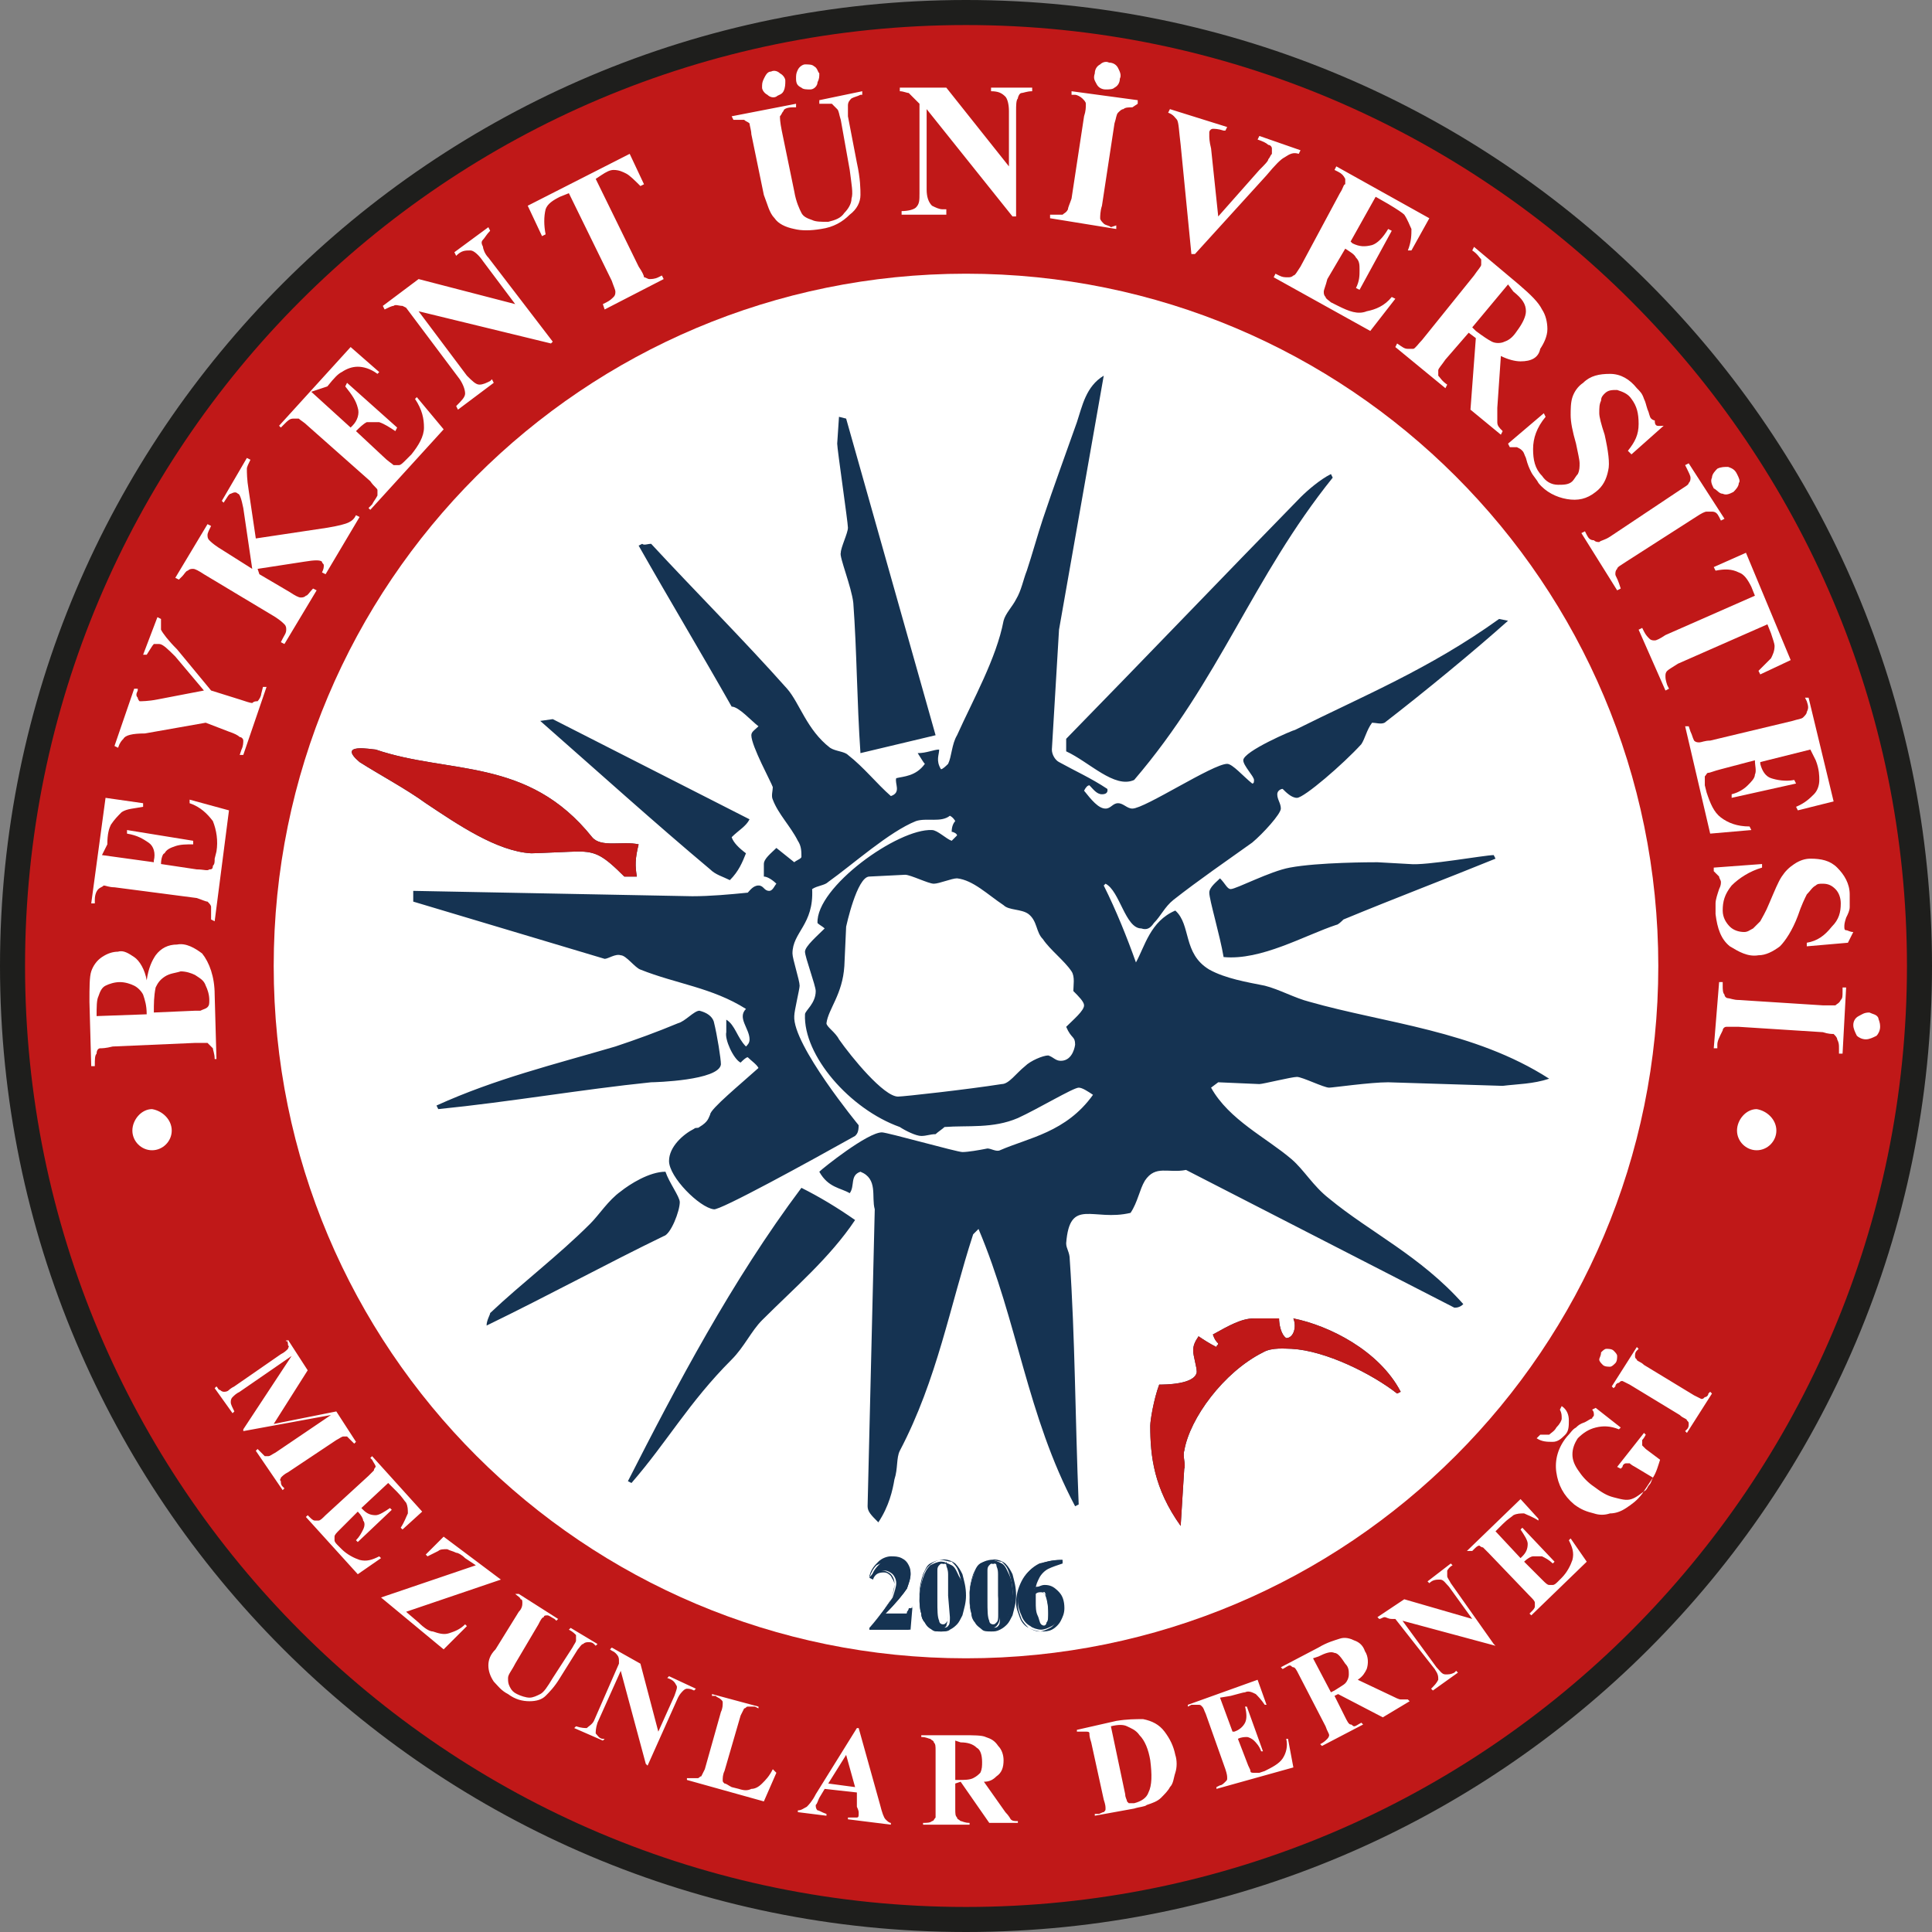
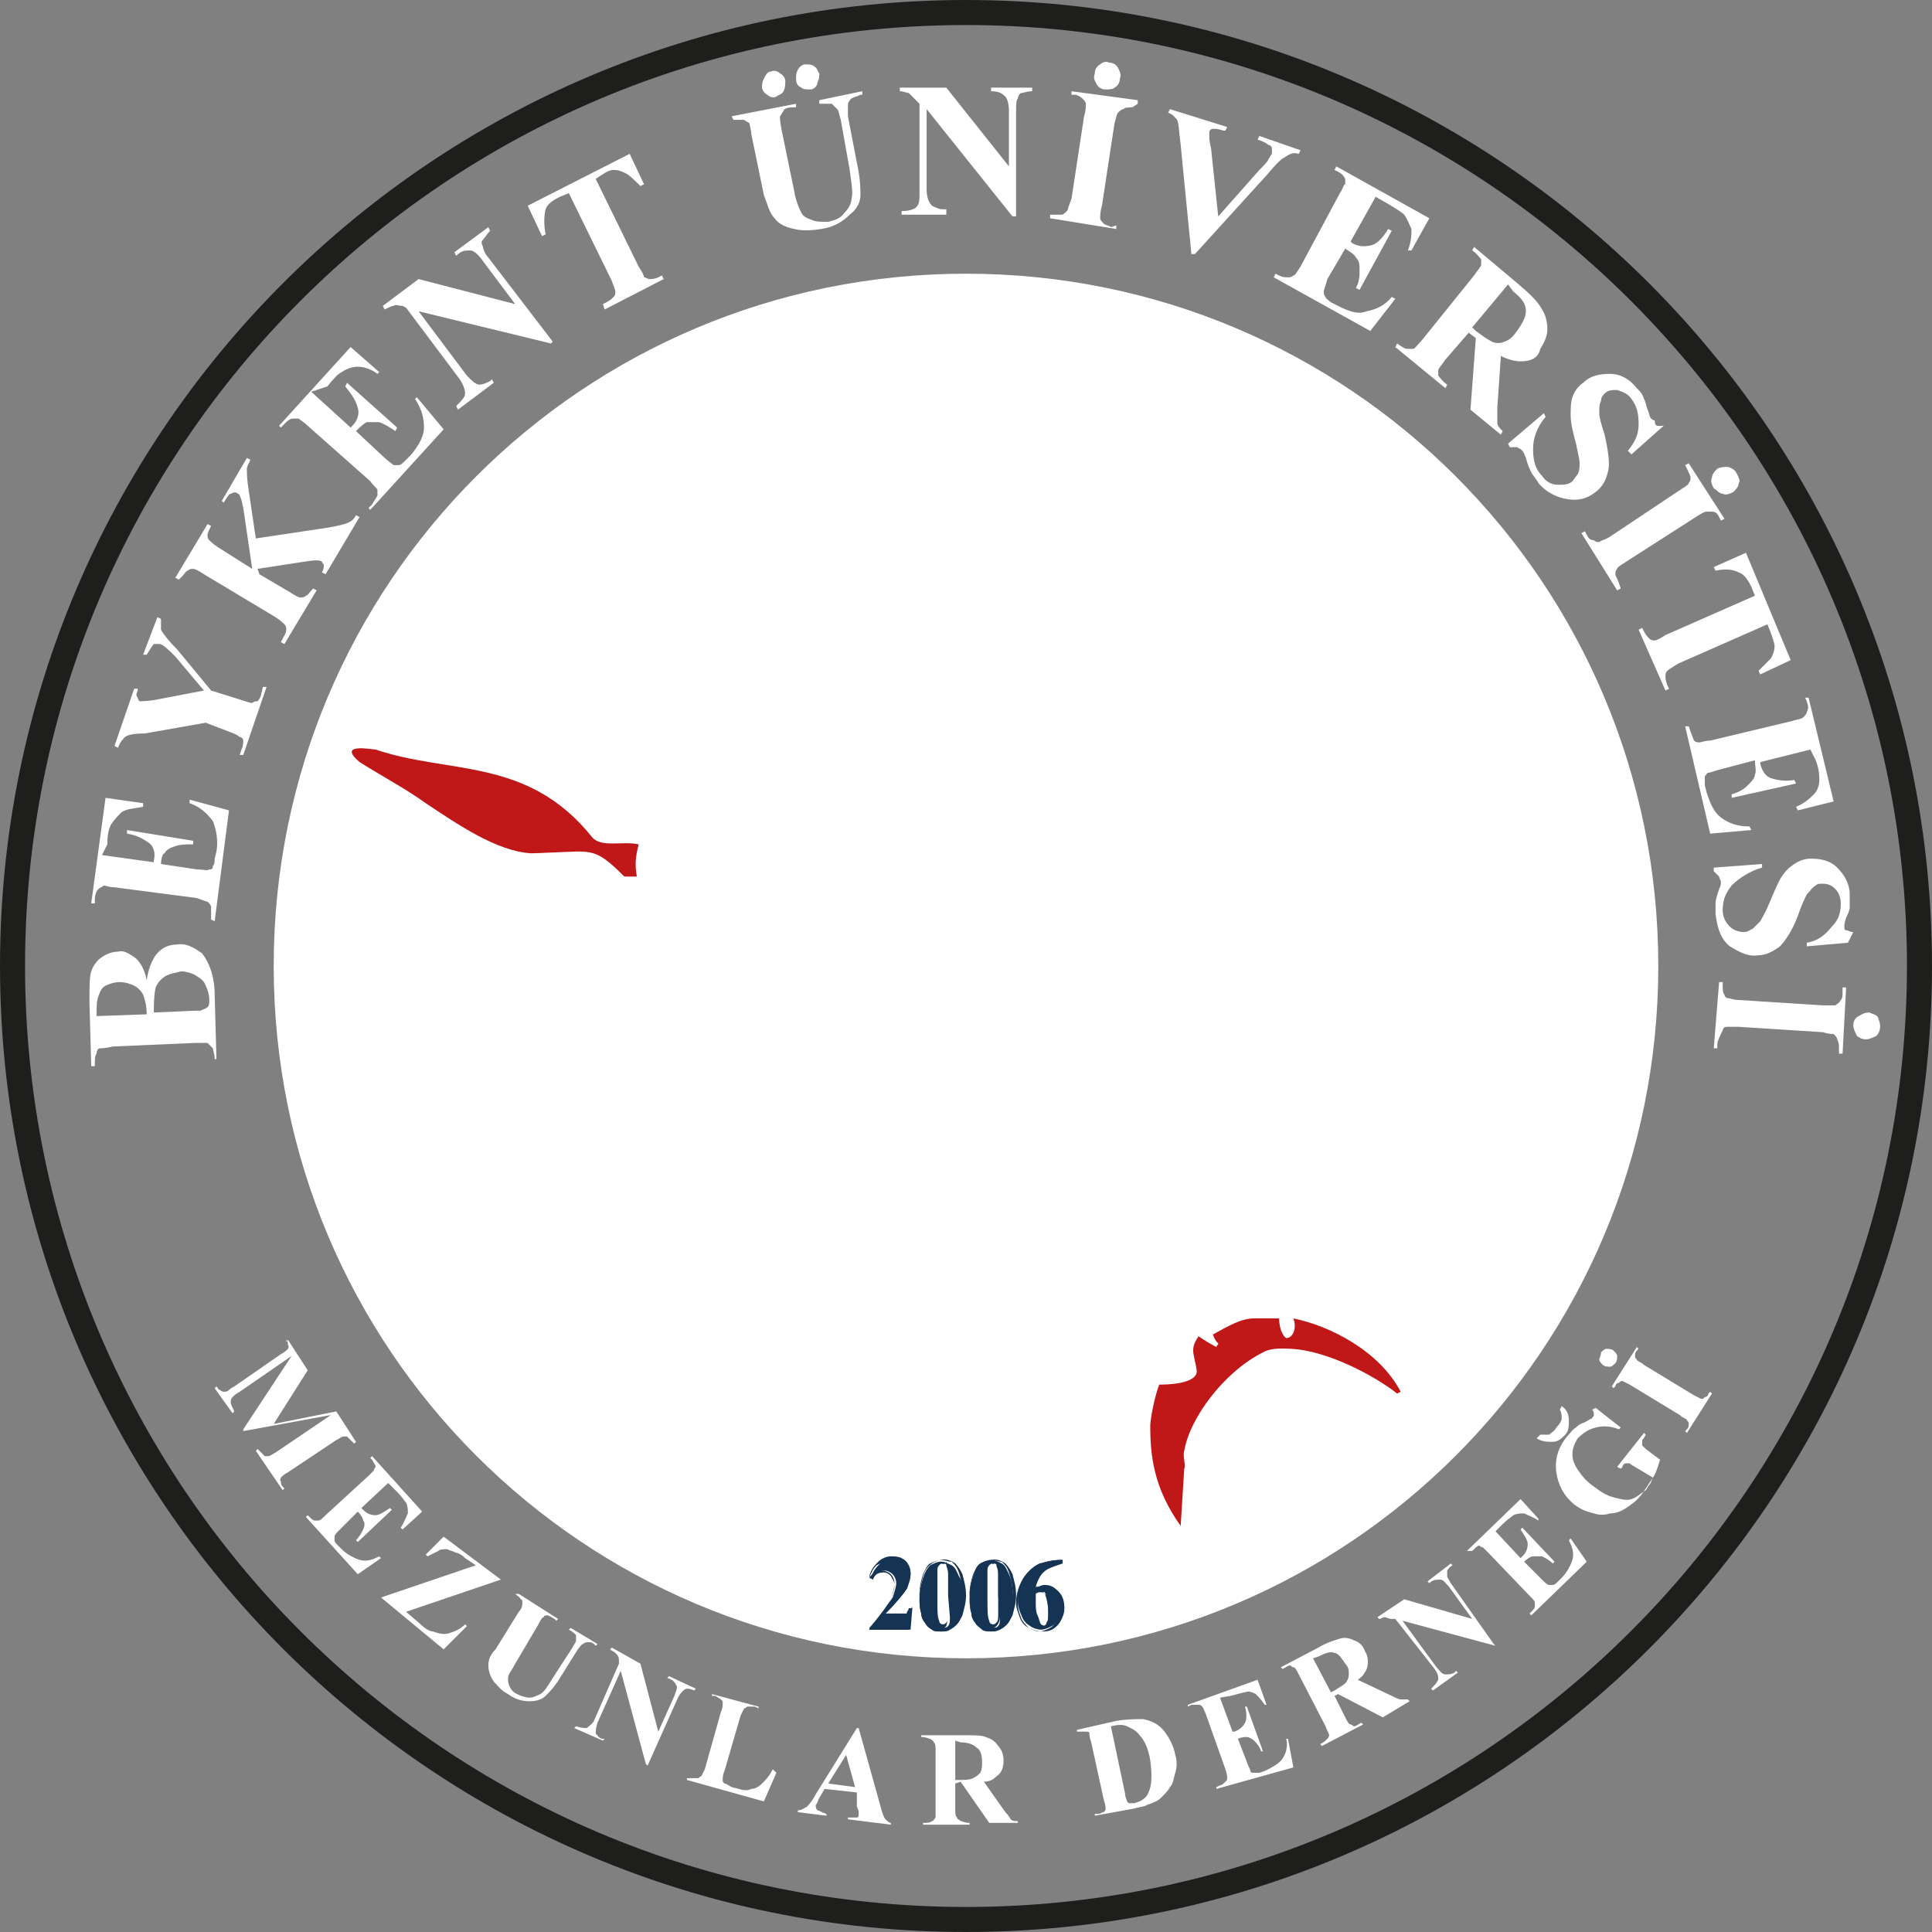
<svg xmlns="http://www.w3.org/2000/svg" version="1.1" id="Layer_1" x="0" y="0" viewBox="0 0 108 108" xml:space="preserve">
  <rect x="0" y="0" width="108" height="108" fill="#808080" stroke="none" />
  <style>.st0{fill:#c01818}.st1{fill:#fff}.st3{fill:#153352}</style>
-   <path class="st0" d="M.9 54C.9 24.7 24.7.9 54 .9s53.1 23.8 53.1 53.1-23.8 53.1-53.1 53.1S.9 83.3.9 54" />
  <path class="st1" d="M15.3 54c0-21.4 17.3-38.7 38.7-38.7 21.4 0 38.7 17.3 38.7 38.7 0 21.4-17.3 38.7-38.7 38.7-21.4 0-38.7-17.3-38.7-38.7m-7.1.8c.1-.7.3-1.1.5-1.4.3-.4.7-.6 1.2-.6.5-.1 1 .2 1.4.5.4.5.7 1.3.7 2.3l.1 3.6H12c0-.3-.1-.5-.1-.6l-.3-.3h-.7l-4.6.2c-.4.1-.6.1-.7.1-.1 0-.2.1-.2.3-.1.1-.1.3-.1.7h-.2L5 56c0-.8 0-1.4.1-1.7.1-.3.3-.6.6-.8.3-.2.6-.3.9-.3.3-.1.6.1.9.3.3.2.6.7.7 1.3m0 1.9c0-.5-.1-.8-.2-1.1-.1-.2-.3-.4-.5-.5-.2-.1-.5-.2-.8-.2-.3 0-.6.1-.8.2-.2.1-.3.3-.4.6-.1.2-.1.6-.1 1.1l2.8-.1zm.4-.1l2.3-.1h.3c.2-.1.3-.1.4-.2.1-.1.1-.2.1-.4 0-.3-.1-.6-.2-.8-.1-.3-.3-.4-.6-.6-.2-.1-.5-.2-.8-.2-.3.1-.6.1-.9.3-.3.2-.4.4-.5.6-.1.5-.1.9-.1 1.4m-2.9-8.8l2.9.4v-.1c.1-.4 0-.8-.3-1-.3-.2-.6-.4-1.2-.5v-.2l3.7.6v.2c-.4 0-.7 0-1 .1-.3.1-.5.2-.6.4-.1 0-.2.3-.2.6l2 .3c.4 0 .6.1.7 0 .1 0 .2 0 .2-.2.1-.1.1-.2.1-.4l.1-.4c.1-.6 0-1.2-.2-1.7-.3-.4-.7-.8-1.3-1v-.2l2.2.6-.8 6.2-.2-.1v-.7c0-.1-.1-.2-.2-.3-.1 0-.3-.1-.6-.2l-4.6-.6c-.3 0-.5-.1-.6-.1-.1.1-.2.1-.3.2-.1.1-.2.3-.2.6v.2h-.2l.8-5.9 2.1.3v.2c-.5.1-.9.1-1.2.3-.2.2-.4.4-.6.7-.1.2-.2.5-.2 1.1l-.3.6zm3.1-13.3l.2.1v.6c.1.2.4.6.9 1.1l1.9 2.3 1.6.5c.3.1.6.2.7.2.1-.1.2-.1.3-.1.1-.1.2-.3.2-.4l.1-.4h.2l-1.3 3.8h-.2l.1-.3c.1-.2.1-.4.1-.5 0-.1-.1-.2-.2-.2-.1-.1-.3-.2-.6-.3l-1.3-.5-3.4.6c-.7 0-1.1.1-1.2.3-.1.1-.2.2-.3.5l-.2-.1 1.1-3.2h.2v.1c-.1.2-.1.3 0 .4 0 .1.1.2.1.2.1 0 .5 0 1-.1l2.6-.5-1.6-1.9c-.4-.4-.7-.7-.9-.7h-.3c-.1.1-.2.3-.4.6H8l.8-2.1zm5.5-4.4l4-.6c.6-.1 1-.2 1.2-.3.2-.1.3-.2.4-.4l.2.1-1.9 3.2-.2-.1c.1-.2.1-.3.1-.4 0-.1-.1-.1-.1-.2-.1-.1-.4-.1-1 0l-2.6.4.1.3 1.7 1c.3.2.5.3.6.3.1 0 .2 0 .3-.1.1 0 .2-.2.4-.4l.2.1-1.8 3-.2-.1.1-.2c.1-.2.2-.3.2-.5 0-.1 0-.2-.1-.3-.1-.1-.2-.2-.5-.4l-4-2.4c-.3-.2-.5-.3-.6-.3-.1 0-.2 0-.3.1-.1 0-.2.2-.3.3l-.2.2-.2-.1 1.8-3 .2.1c-.1.2-.2.4-.2.5 0 .1 0 .2.1.3.1.1.2.2.5.4l1.9 1.2-.5-3.4c-.1-.5-.2-.8-.3-.8-.1-.1-.2-.1-.4 0-.1 0-.2.2-.4.5l-.1-.1 1.4-2.4.2.1c-.1.2-.2.4-.2.5 0 .2 0 .6.1 1.2l.4 2.7z" />
  <path class="st1" d="M17.4 21.9l2.2 2 .1-.1c.3-.3.4-.7.3-1-.1-.4-.3-.7-.7-1.2l.1-.2 2.8 2.5-.1.2c-.3-.2-.6-.4-.9-.5h-.7c-.2.1-.4.3-.6.5l1.5 1.4c.3.3.5.4.6.5h.3c.1 0 .2-.1.4-.3l.3-.3c.4-.5.7-1 .7-1.5s-.1-1-.5-1.6l.1-.1 1.5 1.8-4.1 4.5-.1-.1.2-.2c.1-.2.2-.3.3-.5v-.3c0-.1-.2-.2-.4-.5l-3.5-3.1c-.2-.2-.4-.3-.5-.4h-.3c-.2 0-.3.1-.5.3l-.2.2-.1-.1 4-4.4 1.6 1.4-.1.1c-.4-.3-.8-.4-1.1-.4-.3 0-.6.1-.9.3-.2.1-.4.3-.8.8l-.9.3zm6-6.3l5.4 1.4-1.8-2.4c-.2-.3-.5-.6-.7-.6-.3 0-.5 0-.8.3l-.1-.2 1.9-1.4.1.2c-.2.2-.3.4-.4.5-.1.1-.1.2 0 .4 0 .1.1.4.3.6l3.6 4.7-.1.1-7.4-1.8 2.7 3.6c.3.3.5.5.7.5.2 0 .4-.1.6-.2l.1-.1.1.2-2 1.5-.1-.2c.3-.3.5-.5.5-.7 0-.2-.1-.5-.3-.8l-3-4-.2-.1c-.2 0-.4-.1-.5 0-.1 0-.3.1-.5.2l-.1-.2 2-1.5zm11.8-7l.8 1.7-.2.1c-.3-.3-.6-.6-.8-.7-.2-.1-.4-.2-.7-.2-.2 0-.4.1-.7.3l-.3.2 2.4 4.9c.2.3.3.5.3.6.1 0 .2.1.3.1.1 0 .3 0 .5-.1l.2-.1.1.2-3.3 1.7-.1-.3.2-.1c.2-.1.3-.2.4-.3.1-.1.1-.2.1-.3 0-.1-.1-.3-.2-.6l-2.4-4.9-.5.2c-.4.2-.7.4-.8.7-.1.4-.1.9 0 1.4l-.2.1-.8-1.7 5.7-2.9zm5.7-2.1l3.6-.7V6h-.2c-.3 0-.5.1-.5.2-.1.1-.1.2-.2.3 0 .1 0 .3.1.8l.7 3.4c.1.6.3 1 .4 1.2.1.2.3.3.6.4.2.1.5.1.9.1.4-.1.7-.2.9-.5.2-.2.4-.5.4-.8.1-.3 0-.8-.1-1.6L47 6.7c-.1-.3-.1-.5-.2-.6l-.3-.3h-.7v-.2l2.4-.5v.2h-.1c-.2.1-.3.1-.5.2-.1.1-.2.2-.2.4v.6l.5 2.6c.2.9.2 1.5.2 1.8 0 .4-.2.8-.6 1.1-.4.4-.9.7-1.6.8-.6.1-1.1.1-1.5 0-.5-.1-.9-.3-1.1-.6-.3-.3-.4-.8-.6-1.3L42 7.5c0-.2-.1-.5-.1-.6-.1-.1-.2-.1-.3-.2H41l-.1-.2zM43.1 4c.2-.1.4 0 .5.1.2.1.3.3.3.4 0 .2 0 .4-.1.6-.1.2-.3.2-.4.3-.2.1-.4 0-.5-.1-.2-.1-.3-.3-.3-.4 0-.2 0-.3.1-.5s.2-.4.4-.4m1.9-.4c.2 0 .4 0 .5.1.2.1.2.3.3.4 0 .2 0 .3-.1.5 0 .2-.2.4-.4.4s-.4 0-.5-.1c-.2-.1-.3-.2-.3-.5 0-.2 0-.3.1-.5s.3-.3.4-.3m7.9 1.3l3.5 4.4V6.2c0-.4-.1-.7-.2-.8-.2-.2-.4-.3-.8-.3v-.2h2.3v.2c-.3 0-.5.1-.6.1-.1 0-.2.2-.2.3-.1.1-.1.4-.1.7v5.9h-.2l-4.8-6v4.5c0 .4.1.7.3.9.2.1.4.2.6.2h.2v.3h-2.5v-.2c.4 0 .7-.1.8-.2.2-.2.2-.4.2-.8v-5l-.2-.2-.4-.4c-.1 0-.3-.1-.5-.1v-.2h2.6zm9.5 7.7v.2l-3.7-.6V12h.7c.1-.1.2-.1.3-.3 0-.1.1-.3.2-.6l.7-4.6c.1-.3.1-.5.1-.7 0-.1-.1-.2-.2-.3-.1-.1-.3-.2-.4-.2h-.2v-.2l3.7.5v.2l-.3.2c-.2 0-.4 0-.5.1-.1 0-.2.1-.3.2-.1.1-.1.3-.2.6l-.7 4.6c-.1.3-.1.6-.1.7 0 .1.1.2.2.3.1.1.3.1.4.2l.3-.1zM62 3.5c.2 0 .4.1.5.3.1.2.2.4.1.6 0 .2-.1.4-.3.5-.1.1-.3.1-.5.1s-.4-.1-.5-.3c-.1-.2-.2-.3-.1-.6 0-.2.1-.4.3-.5.1-.1.3-.2.5-.1m10.7 4.9l-.1.2c-.3-.1-.5 0-.8.2-.2.1-.5.4-1 1l-4 4.4h-.2L66 8.1c-.1-.8-.1-1.2-.2-1.4-.1-.1-.2-.3-.5-.4l.1-.2 3.2 1-.1.2h-.1c-.3-.1-.5-.1-.6-.1-.1 0-.2.1-.2.2v.2c0 .1 0 .3.1.7l.4 3.8 2.3-2.6c.3-.3.5-.5.5-.6.1-.1.1-.2.2-.3v-.3c0-.1-.1-.2-.2-.2-.1-.1-.3-.2-.6-.3l.1-.2 2.3.8zm4.2 2.6l-1.4 2.5.1.1c.4.2.7.2 1.1.1.3-.1.6-.4.9-.9l.2.1-1.8 3.3-.2-.1c.2-.4.2-.7.2-1 0-.3 0-.5-.2-.7-.1-.2-.3-.3-.6-.5l-1 1.7c-.1.4-.2.6-.2.7 0 .1 0 .2.1.3 0 .1.2.2.3.3l.4.2c.6.3 1.1.5 1.6.3.5-.1 1-.3 1.4-.8l.2.1-1.4 1.8-5.4-3 .1-.2.2.1c.2.1.3.1.5.1.1 0 .2 0 .3-.1.1 0 .2-.2.4-.5l2.2-4.1c.2-.3.2-.5.3-.5V10c-.1-.2-.2-.3-.4-.4l-.2-.1.1-.2 5.2 2.9-1 1.8h-.2c.2-.5.2-.9.2-1.2-.1-.2-.2-.5-.4-.8-.1-.1-.4-.3-.9-.6l-.7-.4zm5.2 7.6l-1.3 1.5c-.2.3-.4.5-.4.6v.3c.1.1.2.3.5.5l-.1.2-2.8-2.3.1-.2c.3.2.4.3.6.3h.3c.1 0 .3-.3.5-.5l2.9-3.6c.2-.3.4-.5.4-.6v-.3c-.1-.1-.2-.3-.5-.5l.1-.2 2.5 2.1c.7.6 1.1 1 1.3 1.4.2.3.3.7.3 1.1 0 .4-.2.8-.4 1.1-.1.5-.5.7-1.1.7-.3 0-.7-.1-1.1-.3l-.2 2.9v.8c0 .2.1.3.3.5l-.1.2-1.7-1.4.3-4-.4-.3zm2.2-2.7l-2 2.4.2.2c.4.3.7.5.9.6.2.1.5.1.7 0 .3-.1.5-.3.7-.6.3-.4.5-.8.5-1.1 0-.4-.2-.7-.7-1.1l-.3-.4zm8.7 7.9l-1.8 1.6-.2-.2c.4-.5.6-.9.6-1.5s-.1-1-.4-1.4c-.2-.3-.5-.4-.8-.5-.3 0-.5 0-.7.2-.1.1-.2.2-.2.4-.1.2-.1.4-.1.7 0 .2.1.6.3 1.2.2.9.3 1.6.2 2-.1.5-.3.9-.7 1.2-.5.4-1 .5-1.6.4-.6-.1-1.2-.4-1.6-.9-.1-.2-.3-.4-.4-.6-.1-.2-.2-.4-.3-.8-.1-.2-.1-.3-.2-.4-.1-.1-.1-.1-.3-.2h-.4l-.1-.2 2-1.7.1.2c-.5.6-.7 1.2-.7 1.8 0 .6.1 1.1.5 1.5.2.3.5.5.9.5.3 0 .6 0 .8-.2.1-.1.2-.3.3-.4.1-.2.1-.4.1-.6 0-.2-.1-.6-.2-1.1-.2-.7-.3-1.2-.3-1.6 0-.3 0-.7.1-1 .1-.3.3-.6.6-.8.4-.4.9-.5 1.5-.5s1.1.3 1.5.8c.2.2.3.3.4.6.1.2.1.3.2.6.1.2.1.4.2.5 0 0 .1.1.2.1 0 .4.2.3.5.3zm-2.4 9.1l-.2.1-2-3.2.2-.1.1.2c.1.2.2.3.4.3.1.1.2.1.3.1.1-.1.3-.1.6-.3l3.9-2.6c.3-.2.5-.3.5-.4.1-.1.1-.2.1-.3 0-.1-.1-.3-.2-.5l-.1-.2.2-.1 2 3.1-.2.1-.1-.2c-.1-.2-.2-.3-.4-.3h-.3c-.1 0-.3.1-.6.3l-3.9 2.5c-.3.2-.5.3-.5.4-.1.1-.1.2-.1.3 0 .1.1.2.2.5l.1.3zm6.5-6.4c.1.2.2.4.1.5 0 .2-.2.4-.3.5-.2.1-.4.2-.6.1-.2 0-.3-.2-.5-.3-.1-.2-.2-.4-.1-.6 0-.2.2-.4.3-.5.2-.1.4-.1.6-.1.3.1.4.2.5.4m3 10.4l-1.7.8-.1-.2.7-.7c.1-.2.2-.4.2-.7 0-.1-.1-.4-.2-.7l-.2-.5-5 2.2c-.3.2-.5.3-.6.4-.1.1-.1.2-.1.3 0 .1 0 .2.1.5l.1.2-.2.1-1.5-3.4.2-.1.1.2c.1.2.2.3.3.4.1.1.2.1.3.1.1 0 .3-.1.6-.3l5-2.2-.2-.5c-.2-.4-.4-.7-.7-.8-.4-.2-.8-.2-1.3-.1l-.1-.2 1.8-.8 2.5 6zm1.1 5l-2.8.7v.1c.1.4.3.7.6.8.3.1.8.2 1.3.1l.1.2-3.6.8v-.2c.4-.1.7-.3.9-.5.2-.2.4-.4.4-.6.1-.2 0-.5 0-.8l-1.9.5c-.4.1-.6.2-.7.2-.1 0-.1.1-.2.2v.5l.1.4c.2.6.4 1.1.8 1.4.4.3.9.5 1.6.5l.1.2-2.3.2-1.4-6h.2l.1.3c.1.2.1.3.2.5.1.1.2.1.3.1.1 0 .3-.1.6-.1l4.6-1.1c.3-.1.5-.1.6-.2.1-.1.2-.2.2-.3.1-.2.1-.3 0-.6l-.1-.2h.2l1.4 5.8-2 .5-.1-.2c.5-.2.8-.5 1-.7.2-.2.3-.5.3-.8 0-.2 0-.6-.2-1.1l-.3-.6zm2.1 10.8l-2.3.2v-.2c.6-.1 1-.4 1.4-.9.4-.4.5-.8.5-1.3 0-.3-.1-.6-.3-.8-.2-.2-.4-.3-.7-.3-.2 0-.3 0-.4.1-.2.1-.3.3-.5.5-.1.2-.3.6-.5 1.2-.3.8-.7 1.4-1 1.7-.4.3-.8.5-1.2.5-.6.1-1.1-.2-1.6-.5-.5-.4-.7-1-.8-1.8v-.6c0-.2.1-.5.2-.8.1-.2.1-.3.1-.4 0-.1-.1-.2-.1-.3l-.3-.3v-.2l2.7-.2v.2c-.7.2-1.3.6-1.7 1-.4.5-.5.9-.5 1.4 0 .4.2.7.4.9.2.2.5.3.8.3.2 0 .3-.1.5-.2l.4-.4c.1-.2.3-.5.5-1 .3-.7.5-1.2.7-1.5.2-.3.4-.5.7-.7.3-.2.6-.3.9-.3.6 0 1.1.1 1.5.5.4.4.7.9.7 1.5v.7c0 .2-.1.4-.2.6-.1.3-.1.4-.1.5 0 .1 0 .2.1.2s.2.1.4.1l-.3.6zM96 58.6h-.2l.3-3.7h.2v.2c0 .2 0 .4.1.5 0 .1.1.2.2.2s.3.1.6.1l4.7.3h.7c.1-.1.2-.1.3-.3.1-.1.1-.2.1-.5v-.2h.2l-.2 3.7h-.2v-.3c0-.2 0-.3-.1-.5 0-.1-.1-.2-.2-.3-.1 0-.3 0-.6-.1l-4.7-.3h-.7c-.1 0-.2.1-.2.2-.2.4-.3.6-.3.8v.2zm9.1-1.2c0 .2-.1.4-.2.5-.2.1-.4.2-.6.2-.2 0-.4-.1-.5-.2-.1-.2-.2-.4-.2-.6 0-.2.1-.4.3-.5.2-.1.3-.2.6-.2.2.1.4.1.5.3 0 .1.1.2.1.5" />
  <path d="M54 0C24.2 0 0 24.2 0 54s24.2 54 54 54 54-24.2 54-54S83.8 0 54 0m0 106.6C24.9 106.6 1.4 83 1.4 54S24.9 1.4 54 1.4c29 0 52.6 23.6 52.6 52.6S83 106.6 54 106.6" fill="#1e1e1c" />
-   <path class="st1" d="M9.6 63.2c0 .6-.5 1.1-1.1 1.1-.6 0-1.1-.5-1.1-1.1 0-.6.5-1.2 1.1-1.2.6.1 1.1.6 1.1 1.2m89.7 0c0 .6-.5 1.1-1.1 1.1-.6 0-1.1-.5-1.1-1.1 0-.6.5-1.2 1.1-1.2.6.1 1.1.6 1.1 1.2" />
-   <path class="st3" d="M21 41.9c4.1 1.4 8.5.4 12.1 4.9.5.6 1.7.2 2.6.4-.2.8-.2 1.2-.1 1.8h-.7c-1.2-1.2-1.6-1.4-2.6-1.4-.3 0-2.3.1-2.6.1-1.9-.1-4.1-1.6-5.9-2.8-1.1-.8-2.6-1.6-3.7-2.3-1.3-1.1.7-.7.9-.7m26.3 9.9l-.1 2.2c-.1 1.6-.9 2.4-1 3.2 0 .2.5.5.7.9.7 1 2.5 3.2 3.3 3.2.3 0 3.9-.4 5.8-.7.4 0 .8-.6 1.3-1 .3-.3 1-.6 1.3-.6.3.1.4.3.7.3.7 0 .8-.9.8-.9 0-.5-.2-.3-.5-1 .4-.4 1-.9 1-1.2 0-.2-.3-.5-.6-.8 0-.3.1-.8-.1-1.1-.4-.6-1.2-1.2-1.6-1.8-.4-.4-.3-1-.8-1.4-.4-.3-1.1-.2-1.4-.5-.9-.6-1.7-1.4-2.6-1.5-.3 0-1 .3-1.3.3-.3 0-1.3-.5-1.6-.5l-2 .1c-.7 0-1.3 2.8-1.3 2.8m11.9-16.6l-.4 6.7c0 .3.2.6.4.7.9.5 1.8.9 2.7 1.5 0 0 .1.3-.3.3-.3 0-.5-.3-.7-.5-.1 0-.2.1-.3.3.4.5.8 1 1.2 1 .3 0 .4-.3.7-.3.3 0 .5.3.8.3.7 0 4.5-2.5 5.3-2.5.3 0 .9.7 1.4 1.1.1 0 .1-.1.1-.2 0-.2-.6-.8-.6-1.1 0-.5 2.8-1.7 2.9-1.7 3.8-1.9 7.5-3.4 11.4-6.2l.5.1c-1.9 1.7-4.7 4-6.9 5.7-.2.1-.5 0-.7 0-.3.4-.4.9-.6 1.2-1 1.1-3.2 3-3.6 3-.3 0-.6-.3-.8-.5-.1 0-.3.1-.3.3 0 .3.2.5.2.8 0 .3-1 1.4-1.6 1.9-1.4 1-3 2.1-4.4 3.2-.5.4-.7.9-1.1 1.3-.2.3-.4.4-.7.3-.9 0-1.2-2.1-2-2.5l-.1.1c.7 1.4 1.3 2.9 1.8 4.3.5-.9.8-2.3 2.2-2.9.9.8.4 2.4 1.9 3.3.9.5 2.1.7 3.1.9.8.2 1.7.7 2.5.9 4.2 1.2 9.2 1.6 13.4 4.3-.9.3-1.8.3-2.6.4l-6.4-.2c-1 0-3.1.3-3.3.3-.3 0-1.5-.6-1.8-.6-.3 0-1.9.4-2.1.4l-2.3-.1-.4.3c1 1.8 3.1 2.8 4.5 4 .7.6 1.2 1.5 2.1 2.2 2.3 1.9 5.1 3.2 7.5 5.9-.2.2-.4.2-.5.2l-15-7.7c-1 .2-1.7-.3-2.3.6-.3.5-.4 1.2-.8 1.8-2.1.5-3.4-.9-3.6 1.7 0 .3.2.5.2.9.3 4.4.3 8.8.5 13.7l-.2.1c-2.7-5.1-3.2-10.3-5.4-15.5l-.3.3c-1.3 4-2 8.1-4.1 12.1-.2.4-.1 1-.3 1.6-.1.6-.3 1.5-.9 2.4-.4-.4-.6-.6-.6-.9l.4-16.6c-.2-.7.2-1.7-.8-2.1-.6.2-.3.8-.6 1.2-.5-.3-1.2-.3-1.7-1.2.2-.2 2.7-2.2 3.5-2.2.3 0 4.2 1.1 4.5 1.1.3 0 .9-.1 1.4-.2.2 0 .5.2.7.1 1.6-.7 3.7-1 5.2-3.1-.3-.2-.6-.4-.8-.4-.3 0-2.3 1.2-3.4 1.7-1.4.6-2.8.4-4.1.5-.1.1-.4.3-.5.4-.3 0-.5.1-.8.1-.3 0-.9-.3-1.2-.5-2.8-1-5.4-4-5.3-6.3 0-.2.6-.6.6-1.3 0-.3-.6-1.9-.6-2.2 0-.3.7-.9 1.1-1.3-.1-.1-.3-.2-.4-.3-.1-2 4.5-5.3 6.4-5.2.3 0 .8.5 1.1.6l.3-.3c0-.1-.2-.2-.3-.2 0-.3.1-.5.2-.6 0 0-.1-.2-.3-.3-.5.4-1.3.1-1.9.3-1.5.6-3.5 2.4-4.9 3.4-.2.2-.6.2-.9.4.1 2-1.1 2.4-1.1 3.6 0 .3.4 1.5.4 1.8 0 .2-.3 1.4-.3 1.7-.1 1.6 3.6 6.1 3.6 6.1 0 .4-.1.5-.2.6-2.5 1.4-7.6 4.2-7.9 4.1-.8-.1-2.5-1.8-2.5-2.7 0-.8.8-1.5 1.4-1.8.1-.1.2 0 .3-.1.5-.3.5-.5.6-.7 0-.3 1.7-1.7 2.7-2.6-.1-.2-.4-.4-.6-.6-.1 0-.3.2-.4.3-.4-.2-.9-1.3-.8-1.7V57c.5.3.6 1 1.1 1.5.1-.1.2-.2.2-.4 0-.6-.7-1.2-.2-1.7-1.9-1.2-3.9-1.4-5.9-2.2-.3-.1-.8-.8-1.1-.8-.3-.1-.7.2-.9.2l-10.7-3.2v-.6l15.6.3c1 0 2.1-.1 3.1-.2.1-.1.3-.4.6-.4s.3.3.6.3c.2 0 .3-.3.4-.4-.2-.2-.5-.4-.7-.4v-.7c0-.3.4-.6.7-.9l1 .8c.1-.1.4-.2.4-.3 0-.3 0-.6-.2-.9-.4-.8-1.1-1.5-1.4-2.3-.1-.2 0-.5 0-.7-.1-.3-1.2-2.3-1.2-2.9 0-.2.2-.3.4-.5-.4-.3-1.1-1.1-1.5-1.1-1.7-3-3.5-6-5.2-9l.2-.1c.1.1.3 0 .5 0 2.5 2.7 5.2 5.4 7.6 8.1.7.8 1.1 2.3 2.4 3.3.3.2.8.2 1 .4.9.7 1.6 1.6 2.4 2.3.6-.2.2-.7.3-1 .4-.1 1.1-.1 1.6-.8-.1-.1-.2-.3-.4-.6.5 0 .9-.2 1.2-.2 0 .3-.2.6.1 1.1.1 0 .3-.2.4-.3.2-.4.2-1.1.5-1.6.9-2 2.2-4.3 2.6-6.4.1-.4.5-.8.7-1.2.3-.5.4-1.1.6-1.6.3-.9.6-2 .9-2.9.6-1.8 1.3-3.7 1.9-5.4.3-.9.5-2 1.5-2.6l-2.5 14.2zm-11.4 33c-1.4 2.1-3.4 3.8-5.2 5.6-.6.6-1 1.5-1.7 2.2-2.4 2.4-3.6 4.6-5.6 6.9l-.2-.1c2.7-5.3 5.8-11.2 9.7-16.4 1 .5 2 1.1 3 1.8m-9.8-1c0 .5-.5 1.8-.9 1.9-3.1 1.5-6.4 3.3-9.9 5 0-.3.2-.6.2-.7 1.8-1.7 3.8-3.2 5.6-5 .5-.5 1-1.3 1.7-1.8.5-.4 1.6-1.1 2.5-1.1.2.6.8 1.4.8 1.7m1.9-10.1c.2.8.4 2.1.4 2.4-.1.9-3.7 1-3.9 1-3.9.4-7.9 1.1-11.9 1.5l-.1-.2c3.3-1.5 6.6-2.3 10-3.3 1.2-.4 2.3-.8 3.5-1.3.4-.1.9-.7 1.2-.7.4.1.7.3.8.6m35.2-5.7c-.1.1-.3.3-.4.3-1.8.6-4.2 2-6.3 1.8-.2-1.2-.8-3.2-.8-3.6 0-.3.4-.6.6-.8.3.3.4.6.6.6.3 0 2.2-1 3.3-1.2 1.6-.3 4.6-.3 4.9-.3l1.8.1c.9.1 4.2-.5 4.7-.5l.1.2c-2.7 1.1-5.6 2.2-8.5 3.4M30.9 40.2l11 5.6c-.2.4-.6.6-1 1 .1.3.4.6.8.9-.2.5-.4 1-.9 1.5-.4-.2-.8-.3-1.1-.6-3.1-2.6-6.2-5.4-9.5-8.3l.7-.1zm32.5 3.4c-1.1.5-2.5-1-3.8-1.6v-.7c4.4-4.5 8.8-9.1 13.1-13.5.4-.4 1.1-1 1.7-1.3l.1.2C70 32.3 68.2 38 63.4 43.6M47.3 23.4l5 17.7-4.2 1c-.2-2.9-.2-5.7-.4-8.4-.1-.9-.8-2.6-.7-2.8 0-.3.4-1.1.4-1.4 0-.3-.6-4.4-.6-4.7l.1-1.5.4.1zm24.2 50.3c0 .3.1.9.4 1.1.4 0 .6-.6.4-1.1 2 .4 4.8 1.8 6 4.1l-.2.1c-1.4-1.1-4-2.4-5.9-2.5-.3 0-1.1-.1-1.6.2-2.2 1.1-4.1 3.7-4.4 5.5-.1.3.1.8 0 1l-.2 3.2c-1.5-2.1-1.7-3.9-1.7-5.6 0-.3.2-1.5.5-2.3.3 0 2 0 2.1-.7 0-.3-.2-.9-.2-1.2 0-.3.1-.5.3-.8.3.2.6.4 1 .6 0-.1.1-.1.1-.2-.1-.1-.2-.2-.3-.5.9-.5 1.6-.9 2.3-.9h1.4z" />
  <path class="st0" d="M21 41.9c4.1 1.4 8.5.4 12.1 4.9.5.6 1.7.2 2.6.4-.2.8-.2 1.2-.1 1.8h-.7c-1.2-1.2-1.6-1.4-2.6-1.4-.3 0-2.3.1-2.6.1-1.9-.1-4.1-1.6-5.9-2.8-1.1-.8-2.6-1.6-3.7-2.3-1.3-1.1.7-.7.9-.7m50.5 31.8c0 .3.1.9.4 1.1.4 0 .6-.6.4-1.1 2 .4 4.8 1.8 6 4.1l-.2.1c-1.4-1.1-4-2.4-5.9-2.5-.3 0-1.1-.1-1.6.2-2.2 1.1-4.1 3.7-4.4 5.5-.1.3.1.8 0 1l-.2 3.2c-1.5-2.1-1.7-3.9-1.7-5.6 0-.3.2-1.5.5-2.3.3 0 2 0 2.1-.7 0-.3-.2-.9-.2-1.2 0-.3.1-.5.3-.8.3.2.6.4 1 .6 0-.1.1-.1.1-.2-.1-.1-.2-.2-.3-.5.9-.5 1.6-.9 2.3-.9h1.4z" />
  <path class="st3" d="M50.8 91.1h-2.2V91c.7-.8 1.1-1.4 1.3-1.7.1-.3.2-.6.2-.8 0-.2-.1-.4-.2-.5-.1-.1-.3-.2-.4-.2-.3 0-.5.1-.7.4h-.1c.1-.4.3-.6.5-.8.2-.2.4-.3.7-.3.2 0 .4 0 .5.1.2.1.3.2.4.4.1.2.1.3.1.4 0 .2-.1.5-.2.8-.2.3-.6.8-1.2 1.4h1.2c.1 0 .1 0 .1-.1 0 0 .1-.1.2-.3l-.2 1.3z" />
  <path class="st3" d="M50.9 91.1h-2.3V91c.7-.8 1.1-1.4 1.2-1.6.1-.3.2-.5.2-.8 0-.2-.1-.3-.2-.5-.1-.1-.2-.2-.4-.2-.3 0-.5.1-.6.4l-.2-.1v-.1c.1-.4.3-.6.5-.8.2-.2.5-.3.7-.3.2 0 .4 0 .6.1.2.1.3.2.4.4.1.2.1.3.1.5 0 .3-.1.5-.2.8-.2.3-.6.8-1.2 1.4h1.1c.1 0 .1 0 .1-.1 0 0 .1-.1.1-.2h.2l-.1 1.2zm-2.3-.1h2.1l.2-1c-.1.1-.1.2-.1.2-.1 0-.1.1-.2.1h-1.4l.1-.1c.6-.6 1-1.1 1.2-1.4.1-.2.2-.5.2-.7 0-.1 0-.3-.1-.4-.1-.1-.2-.3-.4-.3-.2-.1-.3-.1-.5-.1-.3 0-.5.1-.7.2-.2.2-.3.4-.4.7.2-.3.4-.4.7-.4.2 0 .4.1.5.2.1.1.2.3.2.5 0 .3-.1.6-.2.9-.1.3-.5.8-1.2 1.6zm5.3-1.8c0 .4-.1.7-.2 1.1-.1.2-.2.4-.3.5-.1.1-.2.2-.4.3-.1.1-.3.1-.4.1-.2 0-.4 0-.5-.1-.1-.1-.3-.2-.4-.4-.1-.1-.2-.3-.2-.5-.1-.3-.1-.6-.1-.9 0-.4.1-.8.2-1.1.1-.3.2-.5.4-.7.2-.1.4-.2.6-.2.2 0 .4.1.6.2.2.1.3.4.4.6.2.3.3.7.3 1.1zm-.9 0V88c0-.3-.1-.4-.1-.5 0-.1-.1-.1-.2-.1s-.1 0-.2.1-.1.2-.1.3v1.7c0 .5 0 .9.1 1.1 0 .1.1.2.1.3.1 0 .1.1.2.1s.2 0 .2-.1c.1-.1.1-.3.1-.5l-.1-1.2z" />
  <path class="st3" d="M52.6 91.2c-.2 0-.4 0-.5-.1-.2-.1-.3-.2-.4-.4-.1-.1-.2-.3-.2-.5-.1-.3-.1-.6-.1-.9 0-.4.1-.8.2-1.2.1-.3.2-.5.5-.7.4-.3.9-.3 1.3 0 .2.2.3.4.4.6.1.4.2.7.2 1.2 0 .4-.1.7-.2 1.1-.1.2-.2.4-.3.5-.1.1-.2.2-.4.3-.1.1-.3.1-.5.1zm0-4c-.2 0-.4.1-.6.2-.2.1-.3.4-.4.6-.1.3-.2.7-.2 1.1 0 .3 0 .6.1.9.1.2.1.4.2.5.1.2.2.3.4.4.1.1.3.1.5.1s.3 0 .4-.1c.1-.1.2-.2.4-.3.1-.1.2-.3.2-.5.1-.3.2-.7.2-1.1 0-.4-.1-.8-.2-1.1-.1-.3-.2-.4-.4-.6-.2 0-.4-.1-.6-.1zm0 3.8c-.1 0-.2 0-.2-.1-.1-.1-.1-.1-.1-.3 0-.2-.1-.5-.1-1.1v-1.7c0-.2.1-.3.2-.4.1-.1.1-.1.2-.1s.2 0 .3.1c.1.1.1.3.1.6v2.4c0 .2-.1.4-.1.5-.1.1-.1.1-.3.1zm0-3.6h-.2c-.1.1-.1.2-.1.3v1.7c0 .5 0 .9.1 1.1 0 .1.1.2.1.2s.1.1.2.1.1 0 .2-.1.1-.2.1-.5v-2.4c0-.3-.1-.4-.1-.5-.1.2-.2.1-.3.1zm4 1.8c0 .4-.1.7-.2 1.1-.1.2-.1.4-.3.5 0 .1-.1.2-.3.2-.1.1-.3.1-.4.1-.2 0-.4 0-.5-.1-.1-.1-.3-.2-.4-.4-.1-.1-.2-.3-.2-.5-.1-.3-.1-.6-.1-.9 0-.4.1-.8.2-1.1.1-.3.2-.5.4-.7.2-.1.4-.2.6-.2.2 0 .4.1.6.2.2.1.3.4.4.6.2.4.2.8.2 1.2zm-.8 0V88c0-.3-.1-.4-.1-.5 0-.1-.1-.1-.2-.1s-.1 0-.2.1-.1.2-.1.3v1.7c0 .5 0 .9.1 1.1 0 .1.1.2.1.3.1 0 .1.1.2.1s.2 0 .2-.1c.1-.1.1-.3.1-.5l-.1-1.2z" />
  <path class="st3" d="M55.4 91.2c-.2 0-.4 0-.5-.1s-.3-.2-.4-.4c-.1-.1-.2-.3-.2-.5-.1-.3-.1-.6-.1-.9 0-.4.1-.8.2-1.2.1-.3.3-.5.5-.7.4-.3.9-.3 1.3 0 .2.2.3.4.4.6.1.4.2.7.2 1.2 0 .4-.1.7-.2 1.1-.1.2-.2.4-.3.5-.1.1-.2.2-.4.3-.2.1-.3.1-.5.1zm0-4c-.2 0-.4.1-.6.2-.2.1-.3.4-.4.6-.1.3-.2.7-.2 1.1 0 .3 0 .6.1.9.1.2.1.4.2.5.1.2.2.3.4.4.1.1.3.1.5.1s.3 0 .4-.1c.1-.1.2-.2.4-.3.1-.1.2-.3.2-.5.1-.3.2-.7.2-1.1 0-.4-.1-.8-.2-1.1-.1-.3-.2-.4-.4-.6-.2 0-.4-.1-.6-.1zm0 3.8c-.1 0-.2 0-.2-.1-.1-.1-.1-.1-.1-.3 0-.2-.1-.5-.1-1.1v-1.7c0-.2.1-.3.2-.4.1-.1.1-.1.2-.1s.2 0 .3.1c.1.1.1.3.2.6v2.4c0 .2-.1.4-.2.5-.1.1-.2.1-.3.1zm0-3.6h-.2c-.1.1-.1.2-.1.3v1.7c0 .5 0 .9.1 1.1 0 .1.1.2.1.2s.1.1.2.1.1 0 .2-.1.1-.2.1-.5v-2.4c0-.3-.1-.4-.1-.5-.2.2-.2.1-.3.1zm4-.2c-.3.2-.6.3-.8.4-.2.1-.4.3-.5.5-.1.2-.2.4-.3.7.1-.1.1-.1.2-.1s.2-.1.4-.1c.3 0 .5.1.7.3.2.2.3.5.3.8 0 .3-.1.5-.2.7-.1.2-.2.4-.4.5-.2.1-.4.2-.6.2-.2 0-.5-.1-.6-.2-.2-.1-.4-.3-.5-.6-.1-.2-.2-.5-.2-.8 0-.4.1-.8.3-1.2.2-.4.5-.7.9-.9.4-.1.8-.2 1.3-.2zM57.8 89v.6c0 .3 0 .5.1.7.1.2.1.4.2.5.1.1.1.1.2.1s.2-.1.2-.2c.1-.1.1-.3.1-.6 0-.5-.1-.9-.2-1.1h-.6z" />
  <path class="st3" d="M58.2 91.2c-.2 0-.5-.1-.7-.2-.2-.1-.4-.3-.5-.6-.1-.3-.2-.5-.2-.8 0-.4.1-.8.3-1.2.2-.4.5-.7.9-.9.4-.2.8-.3 1.3-.3h.1v.2c-.3.1-.6.2-.8.3-.2.1-.4.3-.5.5-.1.2-.2.4-.2.6h.1c.1 0 .3-.1.4-.1.3 0 .6.1.8.3.2.2.3.5.3.9 0 .3-.1.5-.2.7-.1.2-.3.4-.5.5-.2.1-.4.1-.6.1zm1.1-3.9c-.4 0-.8.1-1.2.3-.4.2-.7.5-.9.9-.2.4-.3.8-.3 1.2 0 .3.1.5.2.8.1.2.3.4.4.5.2.1.4.2.6.2.2 0 .4-.1.6-.2.2-.1.3-.3.4-.5.1-.2.1-.4.1-.7 0-.3-.1-.6-.3-.8-.2-.2-.4-.3-.7-.3-.1 0-.2 0-.4.1 0 0-.1.1-.2.1l-.1.1v-.1c.1-.3.2-.5.3-.7.1-.2.3-.4.5-.5.5-.3.7-.4 1-.4zm-1 3.7c-.1 0-.2 0-.3-.1-.1-.1-.2-.3-.2-.5-.1-.2-.1-.5-.1-.8V89c.1-.1.2-.1.3-.1.2 0 .3.1.4.2.1.2.2.6.2 1.1 0 .3 0 .5-.1.6 0 .2-.1.2-.2.2zm-.4-1.9v.5c0 .2 0 .5.1.7.1.2.1.4.2.5.1.1.3.1.4 0 0-.1.1-.2.1-.6 0-.5-.1-.9-.2-1-.1-.1-.2-.2-.3-.2-.1 0-.2 0-.3.1z" />
  <path class="st1" d="M15.3 79.6l3.5-.7 1.1 1.7-.1.1-.1-.1-.3-.3h-.2c-.1 0-.2.1-.4.2l-2.7 1.8c-.2.1-.3.2-.4.3 0 .1-.1.1 0 .2 0 .1 0 .2.1.3l.1.1-.1.1-1.5-2.2.1-.1.1.1.3.3h.2c.1 0 .2-.1.4-.2l3.1-2.1-4.9.9v-.1l2.7-4.1-2.9 2c-.2.1-.3.2-.4.3-.1.1-.1.2-.1.3 0 .1.1.3.2.5l-.1.1-1-1.4.1-.1c.1.1.1.2.2.2.1.1.2.1.2.1.1 0 .2 0 .3-.1 0 0 .1-.1.3-.2l2.6-1.8c.2-.1.3-.2.4-.3 0-.1.1-.1 0-.2 0-.1 0-.2-.1-.3v.1l.1-.1 1.1 1.7-1.9 3zm6.4 3.3l-1.5 1.4.1.1c.2.2.4.3.7.3.2 0 .5-.2.8-.4l.1.1-1.9 1.8-.1-.1c.2-.2.3-.4.4-.6.1-.2.1-.4 0-.5 0-.1-.1-.3-.3-.5l-1 1c-.2.2-.3.3-.3.4v.2c0 .1.1.2.2.3l.2.2c.3.3.7.5 1 .6.4.1.7 0 1.1-.2l.1.1-1.3.9-2.9-3.2.1-.1.1.1c.1.1.2.2.3.2h.2c.1 0 .2-.1.4-.3l2.4-2.2.3-.3c0-.1.1-.2.1-.2 0-.1-.1-.2-.2-.4l-.1-.1.1-.1 2.8 3.1-1.1 1-.1-.1c.2-.3.3-.6.4-.8 0-.2 0-.4-.1-.6-.1-.1-.2-.3-.5-.6l-.5-.5zm6.3 5.4l-5.3 1.8.7.6c.3.3.6.5.8.5.3.1.6.2.9.1.3-.1.6-.2.9-.5l.1.1-1.3 1.3-3.5-2.9 5.3-1.8-.6-.4c-.2-.2-.4-.3-.5-.3-.2-.1-.3-.1-.5-.2-.2 0-.4 0-.5.1l-.6.3-.1-.1 1-1 3.2 2.4zm1 .8l2.2 1.4-.1.1-.1-.1c-.2-.1-.3-.2-.4-.2-.1 0-.2 0-.2.1-.1 0-.2.2-.3.4L28.8 93c-.2.4-.4.6-.4.8 0 .2 0 .3.1.5s.2.3.4.4c.2.1.5.2.7.2.2 0 .4-.1.6-.2.2-.1.4-.4.7-.9l1.1-1.7c.1-.2.2-.3.2-.4v-.3c-.1-.1-.2-.2-.4-.3l.1-.1 1.5.9-.1.1-.1-.1c-.1-.1-.2-.1-.3-.1-.1 0-.2 0-.3.1-.1 0-.2.2-.3.3l-1 1.6c-.3.5-.6.8-.8 1-.2.2-.5.3-.9.3s-.8-.1-1.2-.4c-.4-.2-.6-.5-.8-.7-.2-.3-.3-.6-.3-.9 0-.3.1-.6.4-.9l1.3-2.1c.2-.2.2-.4.2-.5 0-.1 0-.2-.1-.2 0-.1-.2-.2-.3-.3h.2zm6.8 3.9l1 3.8.9-2c.1-.3.2-.5.1-.6-.1-.2-.2-.3-.5-.4l.1-.1 1.5.7-.1.1c-.2-.1-.3-.1-.4-.1-.1 0-.2.1-.2.1-.1.1-.2.2-.3.4l-1.7 3.8-.1-.1-1.4-5.2-1.3 2.9c-.1.3-.1.5-.1.6.1.1.2.3.4.3h.1l-.1.1-1.6-.7.1-.1c.3.1.5.1.6.1.1-.1.3-.2.4-.4l1.4-3.2v-.2c0-.2-.1-.3-.2-.4-.1-.1-.2-.1-.3-.2l.1-.1 1.6.9zm7.6 6.1l-.7 1.6-4.3-1.2v-.1h.6c.1 0 .1-.1.2-.1l.2-.4.9-3.2c.1-.2.1-.4.1-.5 0-.1 0-.1-.1-.2s-.2-.1-.3-.2h-.2v-.1l2.6.7v.1l-.2-.1h-.4c-.1 0-.1.1-.2.1l-.2.4-.9 3.1c-.1.2-.1.4-.1.5 0 .1 0 .1.1.2.1 0 .2.1.4.2l.4.1c.3.1.5.1.7 0 .2 0 .4-.1.6-.3.2-.2.4-.4.6-.8l.2.2zm4.5 1.1l-1.8-.2-.3.5c-.1.2-.1.3-.2.4 0 .1 0 .2.1.3.1 0 .2.1.5.2v.1l-1.6-.2v-.1c.2 0 .3-.1.5-.2.1-.1.3-.3.5-.7l2.3-3.7h.1l1.2 4.3c.1.4.2.7.3.8.1.1.2.2.3.2v.1l-2.4-.3v-.1h.5c.1 0 .1-.1.1-.2v-.1s0-.1-.1-.3v-.8zm-.1-.3l-.5-1.8-1 1.6 1.5.2zm5.6-.2v1.4c0 .3 0 .4.1.5 0 .1.1.1.2.2.1 0 .2.1.5.1v.1h-2.6v-.1c.2 0 .4 0 .5-.1.1 0 .1-.1.2-.2v-3.7c0-.3 0-.4-.1-.5 0-.1-.1-.1-.2-.2-.1 0-.2-.1-.5-.1V97h2.3c.6 0 1.1 0 1.3.1.3.1.5.2.7.5.2.2.3.5.3.8 0 .4-.1.7-.4.9-.2.2-.4.3-.7.3l1.2 1.7c.2.2.3.4.3.4.1.1.2.1.4.1v.1h-1.6l-1.6-2.3-.3.1zm0-2.4v2.2h.2c.3 0 .6 0 .8-.1.2-.1.3-.2.4-.3.1-.2.1-.4.1-.6 0-.4-.1-.7-.3-.8-.2-.2-.5-.3-.9-.3l-.3-.1zm7.8 4.2v-.1h.2c.1 0 .2-.1.3-.1.1-.1.1-.1.1-.2s0-.2-.1-.5l-.7-3.2c-.1-.3-.1-.4-.1-.5 0-.1-.1-.1-.2-.1h-.5v-.1l2.2-.5c.6-.1 1.1-.1 1.5-.1.5.1.9.3 1.2.7.3.4.5.8.6 1.3.1.3.1.7 0 1-.1.3-.1.6-.3.8-.1.2-.3.4-.5.6-.2.2-.5.3-.8.4-.1.1-.4.1-.7.2l-2.2.4zm.9-5l.8 3.8c0 .2.1.3.1.4l.1.1h.3c.4-.1.7-.3.8-.6.2-.4.2-1 .1-1.8-.1-.6-.3-1.1-.6-1.4-.2-.3-.5-.4-.7-.5-.2-.1-.5-.1-.9 0zm6.1-1.6l.7 1.9h.1c.3-.1.5-.3.6-.5.1-.2.1-.5 0-.9h.1l.9 2.5h-.1c-.1-.3-.3-.5-.4-.6-.1-.1-.3-.2-.4-.2-.1 0-.3 0-.5.1l.5 1.3c.1.3.2.4.2.5 0 .1.1.1.2.1h.3l.3-.1c.4-.2.8-.4 1-.7.2-.3.3-.7.2-1.1h.1l.3 1.6L68 100v-.1l.2-.1c.1 0 .2-.1.3-.2.1-.1.1-.1.1-.2s0-.2-.1-.5l-1.1-3.1c-.1-.2-.1-.3-.2-.4-.1-.1-.1-.1-.2-.1h-.4l-.2.1v-.1l3.9-1.4.5 1.4h-.1c-.2-.3-.4-.5-.5-.6-.2-.1-.4-.2-.6-.1-.1 0-.4.1-.8.2l-.6.1zm6.4-.1l.6 1.2c.1.2.2.4.3.4.1 0 .1.1.2.1s.2-.1.4-.2l.1.1-2.3 1.2-.1-.1c.2-.1.3-.2.4-.3.1-.1.1-.2.1-.2 0-.1-.1-.2-.2-.5l-1.5-2.9c-.1-.2-.2-.4-.3-.4-.1 0-.1-.1-.2-.1s-.2.1-.4.2l-.1-.1 2.1-1.1c.5-.3.9-.4 1.2-.5.3-.1.6 0 .8.1.3.1.5.3.6.6.2.3.2.7.1 1-.1.2-.2.4-.5.6l1.9.9c.2.1.4.2.5.2h.4l.1.1-1.5.9-2.5-1.3-.2.1zm-1.2-2.1l1 1.9.2-.1c.3-.2.5-.3.6-.4.1-.1.2-.3.2-.5s0-.4-.2-.6c-.2-.3-.4-.6-.6-.6-.2-.1-.5 0-.9.2l-.3.1zm5.1-3.3l3.8 1.1-1.3-1.8c-.2-.2-.3-.4-.5-.4s-.4 0-.6.2l-.1-.1 1.3-1 .1.1c-.2.1-.3.3-.3.3v.3c0 .1.1.2.2.4l2.4 3.4.1.1-5.2-1.4 1.9 2.6c.2.2.3.4.5.4s.3 0 .5-.1l.1-.1.1.1-1.4 1-.1-.1c.2-.2.3-.3.4-.5 0-.2 0-.3-.2-.6L78 90.5h-.2c-.2 0-.3-.1-.4-.1-.1 0-.2.1-.3.1l-.1-.1 1.5-1zm5.1-3.8l1.4 1.5.1-.1c.2-.2.3-.4.3-.7 0-.2-.2-.5-.4-.8l.1-.1 1.8 1.9-.1.1c-.2-.2-.4-.3-.6-.4h-.5c-.1 0-.3.1-.5.3l1 1c.2.2.3.3.4.3h.2c.1 0 .2-.1.3-.2l.2-.2c.3-.3.5-.7.6-1 .1-.4 0-.7-.2-1.1l.1-.1.9 1.3-3.1 3-.1-.1.1-.1c.1-.1.2-.2.2-.3v-.2c0-.1-.1-.2-.3-.4l-2.3-2.4-.3-.3c-.1 0-.2-.1-.2-.1-.1 0-.2.1-.3.2l-.1.1H82l3-2.9 1 1.1v.1c-.3-.2-.6-.3-.8-.4-.2 0-.4 0-.6.1-.1.1-.3.2-.6.5l-.4.4zm3.6-6.8l.1-.2c.3.2.4.5.4.8 0 .3 0 .6-.2.8-.2.2-.4.4-.7.4-.3 0-.6 0-.9-.2l.2-.2h.5c.1-.1.3-.2.4-.4.2-.2.3-.4.3-.5 0-.2 0-.3-.1-.5zm2-.1l1.4 1.1-.1.1c-.5-.2-.9-.2-1.3-.1s-.7.3-1 .6c-.2.3-.3.6-.3.9 0 .3.1.6.4 1 .2.3.5.6.8.8.4.3.7.5 1.1.6.4.1.7.2 1 .1.3-.1.5-.3.8-.5.1-.1.1-.2.2-.3.1-.1.1-.2.2-.4l-1-.6c-.2-.1-.3-.2-.3-.2h-.2c-.1 0-.2.1-.2.2l-.1.1-.2-.1 1.5-1.9.1.1c-.1.2-.2.3-.2.3v.3l.2.2.8.6c-.1.3-.2.7-.4 1l-.6.9c-.3.4-.6.6-.9.8-.3.2-.6.3-.9.3-.3.1-.6.1-.9 0-.4-.1-.7-.2-1.1-.5-.6-.5-.9-1.1-1-1.8-.1-.7.1-1.4.6-2 .2-.2.3-.4.5-.5.1-.1.2-.2.5-.3.2-.1.3-.2.4-.2 0-.1.1-.1.1-.2s0-.2-.1-.3l.2-.1zm.3-3.1c.1-.1.2-.2.3-.2.1 0 .3 0 .4.1.1.1.2.2.2.3 0 .1 0 .3-.1.4-.1.1-.2.2-.3.2-.1 0-.3 0-.4-.1-.1-.1-.2-.2-.2-.3 0-.1.1-.2.1-.4zm6.1 2.2l.1.1-1.4 2.2-.1-.1.1-.1c.1-.1.1-.2.1-.3 0-.1 0-.1-.1-.2 0-.1-.2-.1-.4-.3l-2.8-1.7-.4-.2c-.1 0-.1 0-.2.1-.1 0-.2.1-.2.2l-.1.1-.1-.1 1.4-2.2.1.1-.1.1c-.1.1-.1.2-.1.3 0 .1 0 .1.1.2 0 .1.2.1.4.3l2.8 1.7.4.2c.1 0 .1 0 .2-.1.1 0 .2-.1.2-.2l.1-.1z" />
</svg>